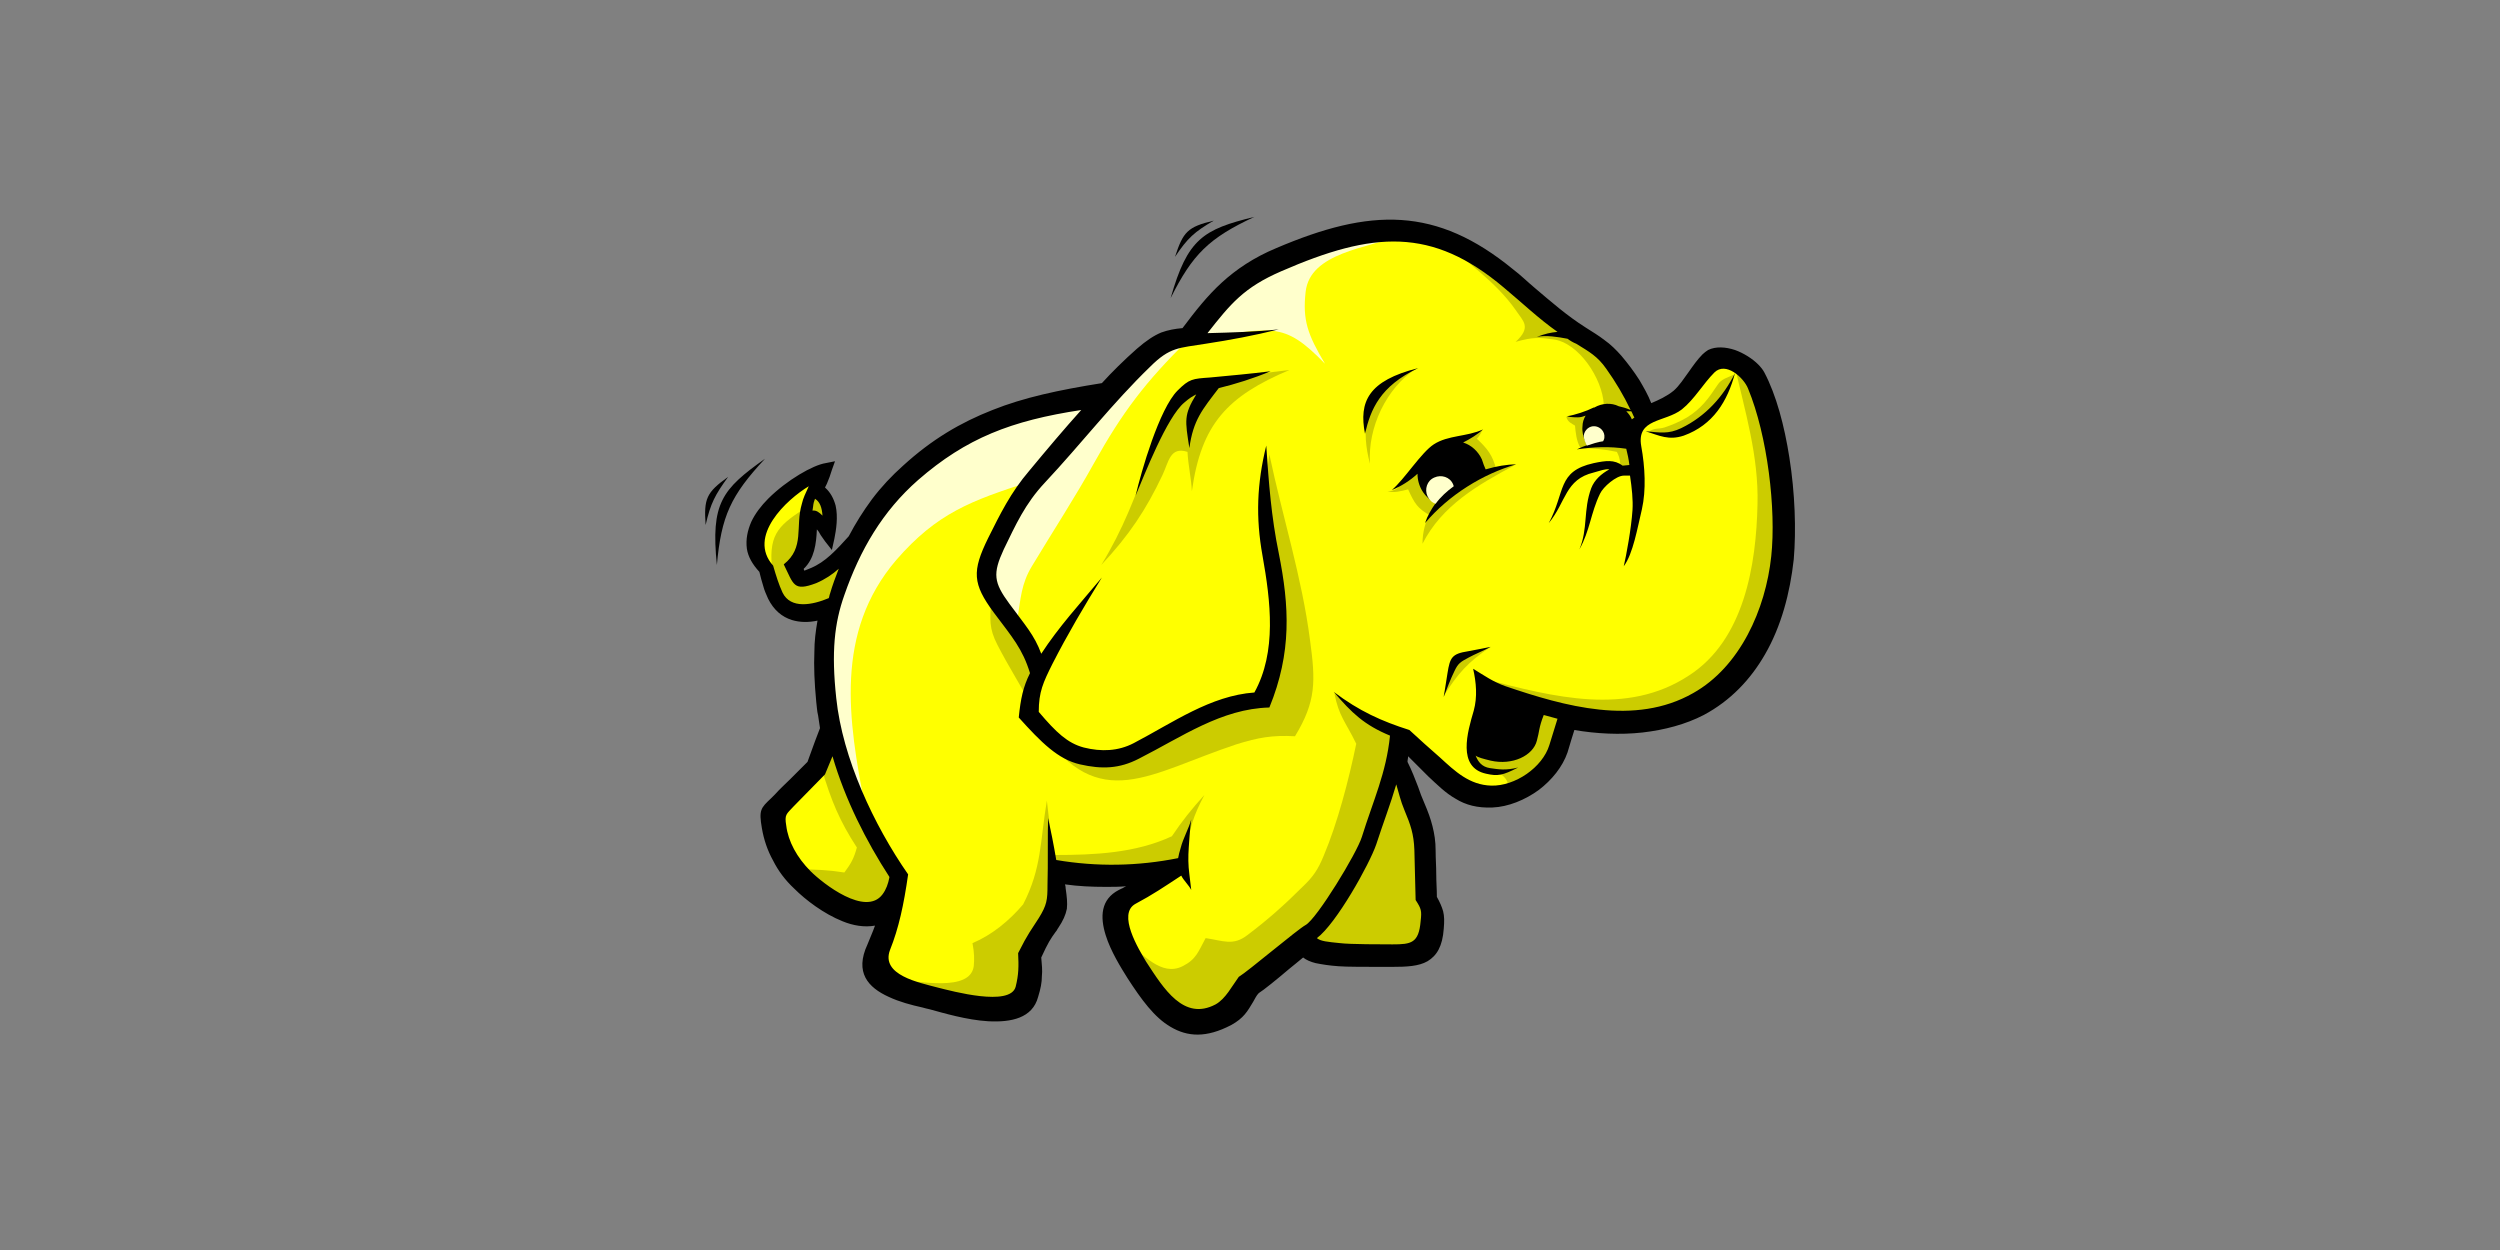
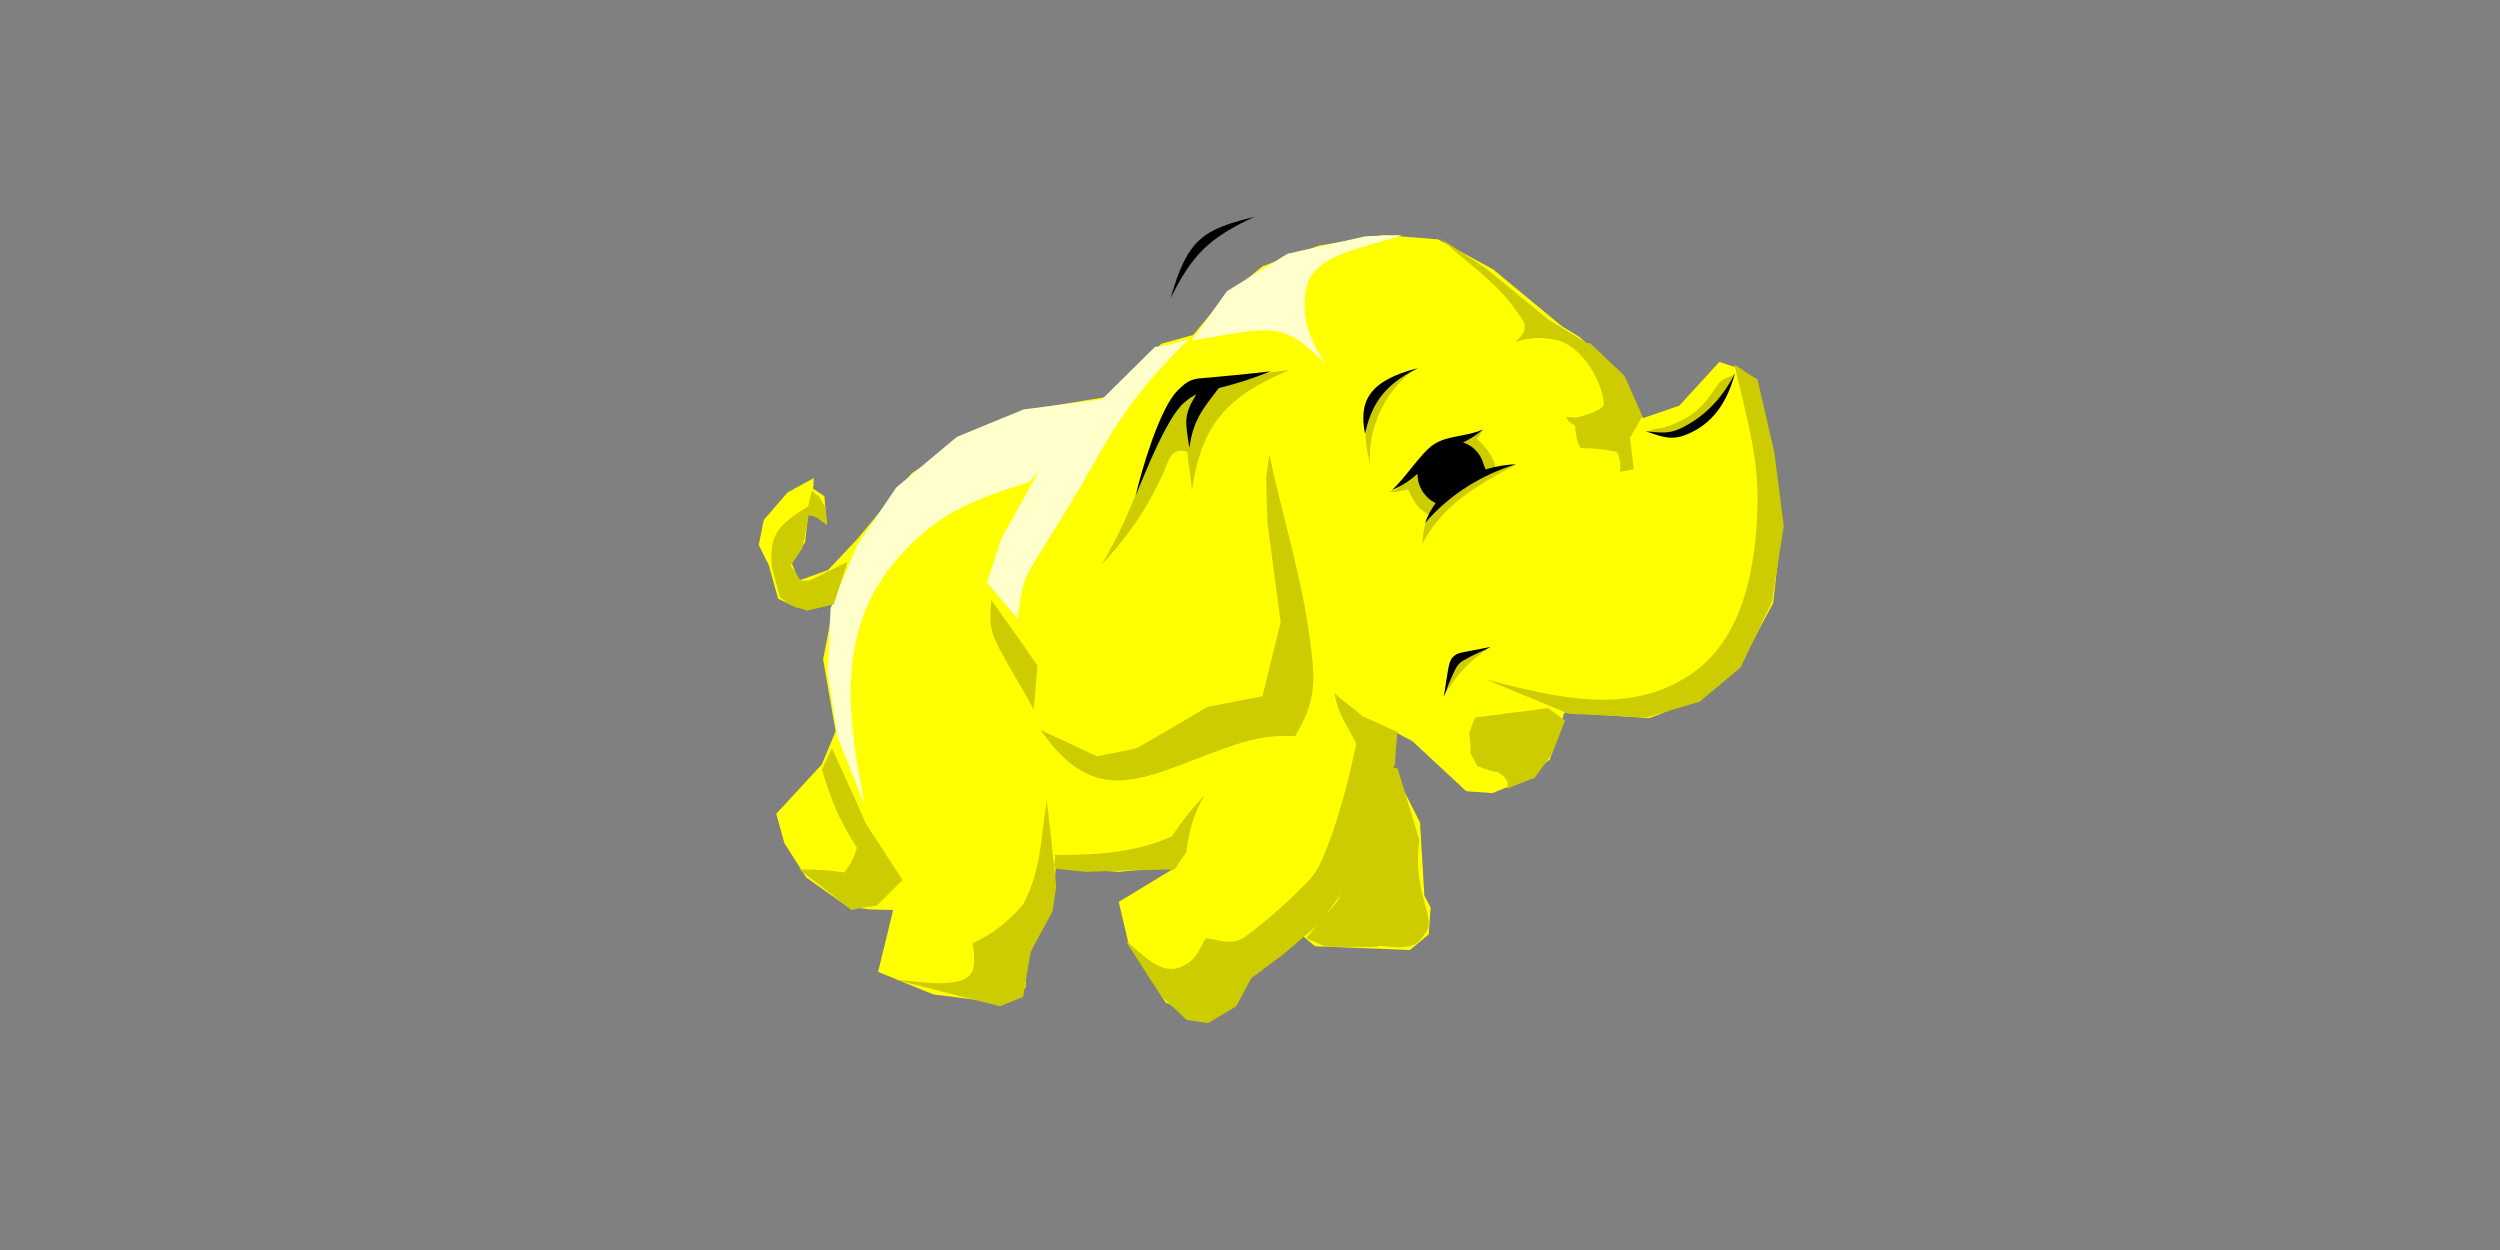
<svg xmlns="http://www.w3.org/2000/svg" version="1.1" id="Layer_1" x="0px" y="0px" viewBox="0 0 400 200" style="enable-background:new 0 0 400 200;" xml:space="preserve">
  <rect x="0" y="0" width="400" height="200" fill="#808080" stroke="none" />
  <style type="text/css">
	.st0{fill:#FFFF00;}
	.st1{fill:#FFFFCC;}
	.st2{fill:#CCCC00;}
</style>
  <path class="st0" d="M177.1,63.5l-11.6,1.9L154.9,70l-9,5.7l-8.6,10.4l-4.8,5.1l-4.7,1.7l-1.2-3l2.2-3.1l0.5-4.4l1.4,0.1l1.6,1.4  l-0.4-4.5l-1.8-1.2l0.1-1.7l-4.2,2.3l-3.8,4.4l-0.8,4l1.6,3.2l1.5,5.4l3,1.4l3.2-0.2l3-1.8l-2,10.3l2,11.5l-2.2,5.3l-7.3,7.9  l1.3,4.7l3.5,5.5l6.5,4.6l3.5,0.5l3.9,0.1l-2.4,9.9l8.8,3.6l11,1.4l3.8-2.5l0.3-6.7l4.2-7l0.3-5.5l10.1,0.7l9.4-0.9l-9.4,5.7  l1.6,6.8l5.9,9.3l5.8,2.5l4.6-1.9l1.9-3.8l9.7-7.4l1.9,1.6l15.2,0.6l3-2.5l0.3-4.3l-1-1.9l-0.7-11.7l-5.1-10.1l0.9-4.5l3,1.6l8.6,8  l4.2,0.3l4.6-1.9l4.6-3.5l2.3-7.5l13.6,0.9l8.3-3.2l6.7-6.2l4.8-9l1.2-10.6l-1-12.3l-2.6-11l-2.6-3.5l-3.6-1.2l-6.4,7l-5.8,2  l-5.1-8.4l-5.1-4.6l-2.8-1.7l-11-9.1l-8.8-4.8l-8.8-0.7l-10.3,1.7l-9,3.3l-6.2,5.1l-4.9,5.9l-5.1,1.4L177.1,63.5" />
  <path class="st1" d="M143.4,89.6c-9.9,11.6-7.7,25.6-5,39.4c-1.5-3.7-2.9-7.4-4.4-11.1l-1.6-10.2c0.2-3.5,0.3-7,0.5-10.4l4.2-10  l6.3-9.3l9.7-8.1l10.7-4.4l12.5-1.6l-11.6,13.2C155.4,80.1,149.9,82.1,143.4,89.6" />
  <path class="st1" d="M190.2,54.3c-6.9,6.7-10.7,11.8-15.1,19.7c-3.1,5.6-6.7,11.1-10,16.6c-1.7,2.8-1.8,5.2-2.3,8.4l-4.9-5.8  c0.8-2.3,1.5-4.6,2.3-7l7.9-14.2l16.7-16.5C186.6,55.3,188.4,54.8,190.2,54.3 M224.3,37.6c-5.5,2.1-14.7,2.8-15.4,9.1  c-0.5,4.5,0.3,6.8,3.1,11.5c-6.7-6.9-8.4-5.9-21.3-3.7l5.6-7.9l9.7-6l12.5-2.8L224.3,37.6" />
-   <path class="st2" d="M239.6,123.5c1.8,1.1,1.8,2,1.5,2.7c1.5-0.6,2.9-1.2,4.4-1.7l2.8-3.8l2.1-5.4l-2.7-2l-11.7,1.5  c-0.3,0.8-0.6,1.6-0.9,2.4c0.1,1.1,0.2,2.2,0.2,3.4c0.4,0.7,0.7,1.3,1.1,2c0.6,0.3,1.2,0.6,1.7,0.9  C238.6,123.4,239.1,123.5,239.6,123.5 M238.5,103.5c-5.9,1.7-5.8,2.2-7.6,8C233.2,107.8,234.9,105.9,238.5,103.5 M277.5,59.9  c-1,0.5-2.1,0.7-2.7,1.7c-1.4,2.1-2.6,3.8-4.9,5.2c-1.2,0.7-2.4,1.2-3.6,1.6c-1,0.3-1.6,0-2.5,0.7c0.5,0.1,1,0.2,1.6,0.3h3.4  l4.2-2.6l2.5-2.6L277.5,59.9 M184,73c-2.3,6.3-4.3,11.7-7.8,17.4c4.5-4.8,7.2-8.9,9.8-14.4c1-2.1,1.2-4.6,4-3.7  c0.1,2.1,0.6,4.2,0.7,6.3c1.5-10.8,5.7-15.2,15.6-19.4l-8.3,1L190,62l-3.9,5.6L184,73 M203.1,72.7c2.1,10,5.2,19.6,6.5,29.7  c0.9,6.6,1,9.8-2.4,15.4c-3.6-0.2-5.9,0.2-9.4,1.3c-13.9,4.6-21.9,11.3-31.3-2.3l9,4.2c2.1-0.4,4.3-0.8,6.4-1.3  c3.8-2.2,7.6-4.4,11.3-6.6l8.8-1.7l2.9-11.9l-2.1-15.8c-0.1-2.5-0.2-5-0.2-7.5C202.8,75.1,202.9,73.9,203.1,72.7 M227.1,134.4  c-1.2,8.1,2.7,12.5,1.1,14.7c-0.5,0.6-1.1,1.7-1.8,2c-2.5,1.1-5.8-0.2-6.1,0.4h-8.1l-3.2-1.4l5-5.9c1.6-3.5,3.2-7.1,4.9-10.6  l3.1-10.7h1.6L227.1,134.4" />
+   <path class="st2" d="M239.6,123.5c1.8,1.1,1.8,2,1.5,2.7c1.5-0.6,2.9-1.2,4.4-1.7l2.8-3.8l2.1-5.4l-2.7-2l-11.7,1.5  c-0.3,0.8-0.6,1.6-0.9,2.4c0.1,1.1,0.2,2.2,0.2,3.4c0.4,0.7,0.7,1.3,1.1,2C238.6,123.4,239.1,123.5,239.6,123.5 M238.5,103.5c-5.9,1.7-5.8,2.2-7.6,8C233.2,107.8,234.9,105.9,238.5,103.5 M277.5,59.9  c-1,0.5-2.1,0.7-2.7,1.7c-1.4,2.1-2.6,3.8-4.9,5.2c-1.2,0.7-2.4,1.2-3.6,1.6c-1,0.3-1.6,0-2.5,0.7c0.5,0.1,1,0.2,1.6,0.3h3.4  l4.2-2.6l2.5-2.6L277.5,59.9 M184,73c-2.3,6.3-4.3,11.7-7.8,17.4c4.5-4.8,7.2-8.9,9.8-14.4c1-2.1,1.2-4.6,4-3.7  c0.1,2.1,0.6,4.2,0.7,6.3c1.5-10.8,5.7-15.2,15.6-19.4l-8.3,1L190,62l-3.9,5.6L184,73 M203.1,72.7c2.1,10,5.2,19.6,6.5,29.7  c0.9,6.6,1,9.8-2.4,15.4c-3.6-0.2-5.9,0.2-9.4,1.3c-13.9,4.6-21.9,11.3-31.3-2.3l9,4.2c2.1-0.4,4.3-0.8,6.4-1.3  c3.8-2.2,7.6-4.4,11.3-6.6l8.8-1.7l2.9-11.9l-2.1-15.8c-0.1-2.5-0.2-5-0.2-7.5C202.8,75.1,202.9,73.9,203.1,72.7 M227.1,134.4  c-1.2,8.1,2.7,12.5,1.1,14.7c-0.5,0.6-1.1,1.7-1.8,2c-2.5,1.1-5.8-0.2-6.1,0.4h-8.1l-3.2-1.4l5-5.9c1.6-3.5,3.2-7.1,4.9-10.6  l3.1-10.7h1.6L227.1,134.4" />
  <path class="st2" d="M213.5,110.9c0.7,3.7,1.8,4.6,3.5,8.1c-1.2,5.8-3,12.7-5.2,17.9c-0.9,2.2-1.7,3.4-3.4,5  c-2.8,2.8-5.6,5.3-8.8,7.7c-2.3,1.8-3.9,0.9-6.7,0.5c-1.2,2.2-1.5,3.4-3.7,4.5c-3.4,1.7-6.4-2-9.1-4.1c1.9,3,3.8,6,5.8,9  c1.3,1.2,2.7,2.5,4,3.7l3.4,0.5l4.5-2.7c0.8-1.5,1.6-3,2.4-4.5c1.7-1.2,3.3-2.5,5-3.7c2-1.7,4.1-3.5,6.1-5.2l3.9-5.5l3.5-6.5  c1.5-4.5,3-9,4.5-13.4c0.1-1.7,0.2-3.4,0.4-5.1c-1.9-0.8-3.7-1.7-5.6-2.5C216.4,113.2,214.9,112.2,213.5,110.9 M168.8,136.8  c6.3,0,12.9-0.3,18.7-3c1.6-2.4,3.2-4.4,5.2-6.6c-1.8,3.4-2.4,5.4-2.9,9.2l-1.9,2.7c-4.7,0.1-9.5,0.2-14.2,0.4  c-1.5-0.2-3.1-0.3-4.6-0.5c-0.2-0.2-0.3-0.3-0.5-0.5C168.8,138,168.8,137.4,168.8,136.8 M168,132.5l-0.5-4.4  c-1.1,6.5-0.8,10.8-3.8,16.6c-2.2,2.6-5,4.9-8.1,6.2c0.3,1.6,0.3,2.6,0.2,3.7c-0.6,4.2-8.9,2.3-12.4,2.2L160,161l3.7-1.5  c0.4-2.4,0.8-4.8,1.2-7.2l3.5-6.5l0.6-4L168,132.5 M158.6,96c-0.2,3.1-0.4,4.5,1,7.2c1.8,3.5,3.9,6.8,5.8,10.3l0.6-7  C163.6,103,161.1,99.5,158.6,96 M133.1,119.7c-0.5,1.1-1.1,2.3-1.6,3.4c1.5,5,2.8,8.2,5.6,12.5c-0.5,1.8-0.9,2.5-2,4  c-2.5-0.4-4.7-0.5-7.2-0.5c2.8,2.2,5.6,4.3,8.3,6.5c1.4-0.3,2.7-0.5,4.1-0.7l4.1-4.1l-5.9-9.1C136.8,127.7,134.9,123.7,133.1,119.7   M277.5,58.3c1.7,7.6,3.9,14.6,3.7,22.4c-0.2,9.6-2.1,21.7-11,27.4c-9.9,6.5-21.6,3.4-32.5,0.6l13.3,5.5c4.1,0.2,8.3,0.4,12.4,0.6  c2.8-0.8,5.6-1.7,8.5-2.5c2.2-1.8,4.4-3.7,6.6-5.5l5-10.5l1.9-12.1c-0.5-3.9-1-7.9-1.5-11.8l-2.7-11.7  C279.9,60,278.7,59.1,277.5,58.3 M129.3,81c-4.5,2.9-6.3,4.2-5.8,9.7l1.3,4.9l1.9,1.3l2.4,0.8l4.3-1c0.7-2.3,1.5-4.5,2.2-6.8l-6.1,3  h-1.4c-0.5-0.8-1-1.6-1.6-2.4l1.9-2.8l1-5.3c0.4,0.1,0.9,0.3,1.3,0.4c0.5,0.4,1,0.8,1.6,1.2l-0.2-2.8l-1.1-1.8  c-0.4-0.3-0.7-0.6-1.1-0.9L129.3,81 M230.4,38.1c4,3.7,8.9,6.9,12.1,11.5c1.2,1.8,2.6,2.7,0,5.1c2.8-0.8,3.8-0.7,6-0.4  c4.1,0.5,7.9,6.3,8.1,10.4c0,0.4-1.1,1.3-4.3,2.1c-0.1,0.1-1.8-0.2-1.7-0.1c0.3,0.9,0.8,1,1.4,1.4c0.1,1,0.2,2.5,0.9,3.6  c2,0,3.9,0.2,5.8,0.6c0.6,1.1,0.6,2.2,0.5,3.2l2.2-0.4c-0.2-1.7-0.4-3.4-0.6-5.1c0.7-1.1,1.3-2.2,2-3.4l-2.9-6.5  c-1.8-1.7-3.7-3.5-5.5-5.2l-0.5,0c-2.1-1.3-4.1-2.5-6.2-3.8l-10-8.2L230.4,38.1 M237.2,68.8c-0.2,0.4-0.5,1-0.9,1.4  c1.7,1.6,2.5,2.6,3.1,4.9c-1.9,0.9-3.8,1.9-5.7,2.8l-4.8,4.6c-2.1-1.1-2.6-2-3.6-4.2c-1.2,0.3-2.3,0.6-3.3,0.3c0.6,0,1-0.1,1.6-0.5  l3-3.2c1.8-1.4,3.6-2.7,5.4-4.1l3.5-1.1C236,69.4,236.7,69,237.2,68.8" />
  <path class="st2" d="M242.4,74.4c-6,3.2-11.7,6.5-14.8,12.6C227.6,79.2,235.4,75.8,242.4,74.4 M226.4,59.1c-4.5,3-7.6,9.2-7.2,15.1  c-1.4-5.2-0.9-10.1,3.5-13.6c0.8-0.4,1.5-0.7,2.3-1.1C225.4,59.4,225.9,59.3,226.4,59.1" />
-   <path d="M286.3,73.2c-0.8-5.1-2.1-10-4-13.6c-0.2-0.4-0.6-0.9-1-1.3c-0.9-0.9-2.3-1.8-3.7-2.3c-1.5-0.5-3.1-0.6-4.3,0  c-0.3,0.2-0.6,0.4-0.9,0.7c-0.8,0.8-1.5,1.8-2.2,2.8c-0.8,1.1-1.5,2.2-2.4,3c-1.1,0.9-2.4,1.5-3.6,2c-0.5-1.3-1.2-2.5-1.9-3.7  c-0.9-1.4-1.8-2.6-2.9-3.9c-0.8-0.9-1.7-1.8-2.7-2.5c-0.9-0.7-1.9-1.3-3-2c-3-1.9-5.5-4.1-8.1-6.3c-1.2-1-2.3-2.1-3.5-3  c-6.1-5-11.8-7.5-17.9-7.9c-6.1-0.4-12.5,1.3-20,4.5c-3.6,1.5-6.4,3.4-8.7,5.5c-2.3,2.1-4.2,4.5-6.3,7.3c-1.2,0.1-2.3,0.3-3.4,0.7  c-1.2,0.5-2.4,1.3-3.9,2.6c-1,0.9-2,1.8-3,2.8c-0.9,0.9-1.8,1.8-2.6,2.7c-6.9,1.1-12.5,2.3-17.5,4.3c-5.1,2-9.7,4.7-14.3,8.9  c-1.8,1.6-3.5,3.4-5,5.4c-1.4,1.9-2.6,3.8-3.7,5.9c-0.9,1-1.9,2.1-2.9,3c-1,0.9-2,1.6-3.2,2.1l0,0c-0.7,0.3-1,0.4-1,0.4  c0,0-0.1-0.1-0.1-0.3c1.7-1.6,2-4,2.1-6.3c0.2,0.2,0.4,0.5,0.6,0.9c0.2,0.3,0.5,0.7,0.7,1l1.1,1.4l0.4-1.8c0.3-1.5,0.6-3.5,0.2-5.3  c-0.3-1.1-0.8-2.1-1.7-2.9c0.1-0.2,0.2-0.4,0.3-0.6c0.3-0.7,0.6-1.5,0.8-2.2l0.5-1.4l-1.5,0.3c-2,0.3-6.2,2.7-9.2,5.7  c-1.1,1.1-2.1,2.4-2.7,3.7c-0.6,1.4-0.9,2.8-0.7,4.3c0.2,1.3,0.9,2.5,2,3.7c0.2,0.8,0.4,1.6,0.6,2.2c0.2,0.8,0.5,1.4,0.8,2.1  c0.9,1.8,2.2,2.9,3.8,3.4c1.3,0.4,2.7,0.4,4.1,0.1c-0.3,1.7-0.5,3.3-0.5,5c-0.1,2.3,0,4.9,0.3,8c0.1,0.7,0.1,1.4,0.3,2.2  c0.1,0.7,0.2,1.3,0.3,2c-0.3,0.7-0.5,1.4-0.8,2.1l-1.2,3.3l-2.7,2.7c-0.8,0.8-1.7,1.6-2.5,2.5c-0.1,0.1-0.3,0.3-0.6,0.6  c-1.7,1.6-2,1.9-1.5,4.8c0.3,1.8,0.9,3.6,1.8,5.2c0.8,1.6,1.9,3.1,3.4,4.5c1.8,1.8,4.7,4,7.7,5.2c1.7,0.7,3.5,1,5.2,0.7  c-0.1,0.3-0.2,0.5-0.3,0.8c-0.3,0.7-0.6,1.5-0.9,2.2c-2.1,4.5,0.1,6.9,3.4,8.4c1.7,0.8,3.6,1.3,5.4,1.7c0.4,0.1,0.7,0.2,1.2,0.3  c2.2,0.6,5.9,1.7,9.3,1.9c3.7,0.2,7.1-0.5,8-3.9c0.4-1.3,0.6-2.3,0.6-3.3c0.1-0.9,0-1.9-0.1-3c1.1-2.4,1.5-3,2.3-4.1  c0.2-0.2,0.3-0.5,0.4-0.6c0.8-1.2,1.2-2.1,1.4-3.1c0.1-1,0-1.9-0.2-3.3c0-0.1,0-0.3-0.1-0.6c2.1,0.3,4.3,0.4,6.5,0.4  c1.1,0,2.2,0,3.3-0.1c-0.3,0.1-0.5,0.3-0.8,0.4l-0.4,0.2c-2.9,1.5-3,4.3-2.1,7.2c0.8,2.6,2.5,5.3,3.5,6.9c2.2,3.4,4.3,6.3,6.9,7.8  c2.7,1.6,5.7,1.8,9.7-0.3c2-1.1,2.6-2.2,3.5-3.7c0.3-0.5,0.5-1,0.9-1.4c0.8-0.5,2.9-2.2,4.9-3.9c0.7-0.6,1.4-1.1,2.2-1.8  c0.5,0.4,1.2,0.7,2,0.9c1,0.2,2.2,0.4,3.7,0.5c1.1,0.1,4.6,0.1,6.9,0.1c0.7,0,1.3,0,1.6,0c2.4,0,4.3-0.1,5.7-0.9  c1.5-0.9,2.4-2.4,2.6-5.2c0.1-1.2,0.1-2-0.1-2.8c-0.2-0.7-0.5-1.4-1-2.3c0-1.2-0.1-2.4-0.1-3.6c0-1.3-0.1-2.5-0.1-3.8  c0-1.5-0.2-2.7-0.5-3.9c-0.3-1.2-0.7-2.3-1.3-3.7c-0.4-0.9-0.7-1.7-1-2.6l-0.8,0.3l0.1,0l0.7-0.3v0c-0.5-1.3-1-2.6-1.7-4  c0-0.3,0.1-0.6,0.1-0.9l1.3,1.3l1.9,1.9c1.5,1.4,2.8,2.7,4.4,3.6c1.6,1,3.5,1.5,5.9,1.4c2.5-0.1,5.2-1.2,7.4-2.8  c2.1-1.6,3.8-3.7,4.6-6l0.6-2l0.5-1.6c3.5,0.6,7.3,0.8,10.9,0.4c3.5-0.4,6.9-1.3,9.8-2.8c4.3-2.3,7.5-5.7,9.8-9.7h0  c2.6-4.5,4-9.8,4.6-15.2C287.4,84.8,287.2,78.9,286.3,73.2L286.3,73.2z M240.9,109.8c-2-0.7-3.4-1.7-5.2-2.8  c0.5,2.2,0.7,4.5,0.1,6.7c-1,3.4-2.7,9.1,2,10.1c1.8,0.4,2.6,0.3,5.1-1c-2,0.5-3.1,0.3-4.5,0.1c-1.3-0.2-1.9-1-2.3-2  c0.4,0.3,1.2,0.5,2.4,0.8c3.5,0.8,6.8-0.8,7.4-3.2c0.4-1.4,0.3-2.1,1.1-4.1c0.7,0.2,1.5,0.4,2.2,0.6l-1.3,4.2  c-1.1,3.6-5.5,6.6-9.3,6.5c-3.5-0.1-5.8-2.3-8.2-4.5c-1.7-1.5-3.3-2.9-4.9-4.4c-4.4-1.4-8-3-12.1-6.1c2.9,3.4,4.9,5.3,9,7  c-0.6,6-2.7,10.4-4.5,16.2c-0.8,2.6-7.2,13.1-9,14.1c-1.3,0.7-9.2,7.4-10.7,8.3c-1.1,1.5-2.1,3.5-3.7,4.4c-5.1,2.7-8.3-2.5-11.1-6.8  c-1.2-2-4.7-7.7-1.7-9.3c2.8-1.5,4.4-2.6,7.3-4.5c0.4,0.8,1.2,1.5,1.6,2.3l-0.3-2.5c-0.2-1.5-0.2-2.8-0.1-4.3c0.1-1.5,0.2-3,0.4-4.5  c-0.4,1.5-1.3,3-1.7,4.6c-0.2,0.6-0.3,1.1-0.4,1.6c-6.5,1.3-13,1.4-19.5,0.3c-0.4-2.4-0.9-4.9-1.3-6.7c-0.1,2,0,7.6-0.1,10.7  c0,2.4-0.1,3.2-1.4,5.3c-1.2,1.9-1.7,2.4-3.3,5.6c0.1,2.1,0.1,3.4-0.4,5.4c-0.9,3.2-10.1,0.7-12.5,0.1c-3-0.8-9.1-2-7.6-6  c1.4-3.5,2.2-7.2,2.9-12.1c-5.5-7.9-10.5-18.6-11.5-28.2c-0.8-7.4-0.3-12,1.3-16.5c2.5-7.2,6.1-13.4,11.8-18.4  c7.7-6.7,14.9-9.5,26.1-11.2c-2.7,3-5.4,6.2-8.3,9.7c-3,3.5-4.7,7-6.6,10.8c-2.6,5.3-2.5,7.3,0.9,11.9c3,4,4.6,5.8,5.8,9.7  c-1.1,2.2-1.5,4.1-1.8,7.1c3.6,4,6.3,6.7,9.8,7.5c3.5,0.8,6.3,0.7,9.4-0.9c6.9-3.5,13.2-8,20.9-8.2c3.6-8.8,3.2-16.2,1.5-24.7  c-1.2-5.8-1.6-11.3-2-17.2c-1.5,6.1-1.7,11.5-0.6,17.6c1.3,7.3,2.3,15.4-1.3,21.9c-7,0.5-13,4.8-19.3,8.1c-2.5,1.3-5.2,1.4-8,0.7  c-2.6-0.7-4.4-2.4-7.2-5.7c0-3.2,0.7-4.7,2.2-7.7c2.4-4.7,5-9.1,7.9-13.8c-3.6,4.3-6.9,7.9-9.7,12.2c-1.1-3-2.6-4.6-5.1-8  c-2.5-3.4-2.7-4.8-0.9-8.7c1.9-3.9,3.4-7.3,6.6-10.7C173,71,178,64.5,184,58.7c3.2-3.2,4.6-3,8.9-3.7c3.9-0.6,7.7-1.3,11.7-2.3  c-3.8,0.4-7.6,0.5-11.3,0.6l-0.1,0c3.7-4.7,5.8-7.3,11.8-9.9c14.7-6.4,24.1-7.1,35.6,2.6c3,2.5,5.6,5,8.6,7.1  c-1.1,0.1-2,0.3-3.3,0.8c1.5-0.3,3.3,0,4.9,0.3c0.4,0.3,0.9,0.6,1.4,0.8c2.1,1.3,3.4,2,4.8,4c1.5,2.1,2.8,4.3,3.9,6.6  c-0.7-0.3-1.4-0.5-1.9-0.6c-1.2-0.6-2.7-0.5-3.9,0.2l-0.1,0c-1.2,0.6-3,1.2-4.3,1.4c0.6,0.2,2,0.3,2.7,0c0.1,0,0.2-0.1,0.3-0.1  c-0.3,0.5-0.5,1.1-0.5,1.7c-0.1,0.8,0.1,1.6,0.4,2.3l0,0c0.1,0.3,0.3,0.5,0.4,0.7c-0.6,0.2-1.1,0.4-1.7,0.7c2.7-0.4,5.2-0.5,7.9-0.1  c0.2,0.8,0.4,1.7,0.5,2.6l-1,0.1c0,0-0.1,0-0.1,0c-1.3-1-2.7-0.8-4.6-0.4c-5.9,1.3-4.5,4.6-7.2,9.6c2.8-3.4,2.6-7,7.2-8.1  c1.1-0.3,1.8-0.6,2.5-0.5c-1.3,0.7-2.4,1.7-2.9,3c-1.3,3.5-0.5,6.5-1.9,9.8c1.7-3,1.8-5.8,3.3-8.9c0.5-1.1,2.6-2.9,3.8-2.9l1,0  c0.3,2,0.5,3.9,0.4,5.5c-0.2,3-1,7.3-1.4,9c1.5-2,2.2-6.2,2.9-9.1c0.7-3.1,0.5-6.8-0.1-10.1c-0.8-4.5,3.8-3.8,6.5-5.9  c2-1.6,3.4-4.1,5.2-5.9c1.8-1.8,4.7,0.8,5.4,2.6c3.1,7.5,4.5,19.3,3.7,26.8c-0.9,8.5-5,17.7-12.5,21.9  C261.6,116.2,250.3,113,240.9,109.8L240.9,109.8z M227.3,147.4c-0.3,3.5-1.5,3.7-4.5,3.7c-1.4,0-6.9,0-8.4-0.2  c-2-0.2-3.1-0.3-3.7-0.8c3.1-2.3,8.4-11.8,9.5-15c1.1-3.4,2.3-6.5,3.2-9.6c0.4,1.3,0.7,2.7,1.3,4.1c1,2.4,1.5,3.8,1.6,6.4l0.2,8  C227.4,145.4,227.5,145.7,227.3,147.4L227.3,147.4z M133.2,121c2,6.9,5.4,13.6,9.1,19.3v0.1c-0.2,1-0.5,1.9-1.1,2.7  c-2.7,3.6-9.5-1.7-11.5-3.7c-2.2-2.2-3.6-4.8-3.9-7.3c-0.3-1.8,0-1.8,1.2-3.1l5-5.1L133.2,121L133.2,121z M129.4,77.8  c-0.5,1.1-0.9,1.9-1.1,2.8c-1.1,3.7,0.5,7-2.9,9.7c1.6,3.2,1.5,4.4,5.2,3c1.4-0.6,2.6-1.4,3.6-2.3c-0.5,1.3-1,2.6-1.4,4  c-0.1,0.2-0.1,0.5-0.2,0.7c-2.6,1.1-6.1,1.8-7.4-0.9c-0.6-1.3-1-2.6-1.5-4.3C119.5,85.8,125.9,79.9,129.4,77.8L129.4,77.8z   M131.6,82.5c-0.5-0.5-1-0.9-1.6-0.8c0.1-0.5,0.1-0.9,0.2-1.3c0.1-0.2,0.1-0.4,0.2-0.6C131.2,80.3,131.5,81.2,131.6,82.5L131.6,82.5  z M261,65.8c0.2,0.3,0.3,0.7,0.5,1c-0.1,0.1-0.3,0.2-0.4,0.3c-0.2-0.5-0.5-0.9-0.9-1.3C260.4,65.8,260.7,65.8,261,65.8L261,65.8z   M136.4,86.1L136.4,86.1L136.4,86.1L136.4,86.1z M169.6,140.2L169.6,140.2L169.6,140.2z M208.4,151.8L208.4,151.8L208.4,151.8z   M224.2,121.8L224.2,121.8L224.2,121.8L224.2,121.8z M129.9,91.5L129.9,91.5L129.9,91.5L129.9,91.5L129.9,91.5z M281.6,103.9  L281.6,103.9L281.6,103.9z M114.7,90.4c0.7-7.8,2.2-11.1,7.7-17C115.5,78.3,113.7,80.5,114.7,90.4" />
-   <path d="M112.9,84c0.8-3.5,1.5-4.8,3.6-7.7C113,78.8,112.6,79.8,112.9,84 M194.2,35.3c-4.2,1-4.9,1.8-6.2,5.8  C190,38.1,191.1,37.1,194.2,35.3" />
  <path d="M200.7,34.7c-8.2,2-10.7,3.5-13.4,13C190.8,40.7,193.4,38.1,200.7,34.7 M218.4,69.4c0.9-3.9,2.4-7.6,8.5-10.5  C218.9,60.9,217.4,64.3,218.4,69.4 M269.4,69.7c4.7-1.7,7-5.5,8.2-10c-1.9,3.8-4.7,6.9-8.6,8.8c-2.1,1-3.4,0.7-5.7,0.5  C265.5,69.7,267,70.5,269.4,69.7 M237.1,73.5c-0.6-1.3-1.7-2.3-3-2.7c1.2-0.6,2.3-1.3,3.2-2.1c-2.6,1.2-5.6,0.9-7.9,2.4  c-2,1.3-4.7,5.6-6.7,7.3c1.5-0.6,2.9-1.5,4.1-2.6c0,2,1.1,3.8,2.9,4.7c-0.7,1-1.3,2-1.7,3.2c3.8-4.5,9.3-7.9,14.6-9.4  c-1.5,0-3.2,0.3-4.9,0.8C237.5,74.7,237.3,74.1,237.1,73.5 M231.6,107.7c-0.2,1.2-0.4,2.6-0.6,3.8c0.5-1.3,1.1-2.9,1.7-4.1  c0.6-1.3,1-1.5,2.3-2.2c0.9-0.5,2.6-1.2,3.5-1.7c-0.9,0.2-2.6,0.5-3.6,0.7C232.3,104.6,232,105.2,231.6,107.7 M188.4,62.5  c-2.9,2.9-5.8,12.9-6.7,16.8c1.4-3.3,5-12.6,7.8-14.9c0.8-0.7,1.3-1,1.9-1.3c-2,3.3-1.8,4.1-1.1,8.6c0.6-4.5,2.1-6.2,4.7-9.6  c2.8-0.7,5.4-1.5,8.3-2.7c-3.2,0.4-6.5,0.7-9.7,1C190.8,60.6,190.3,60.6,188.4,62.5" />
-   <path class="st1" d="M228.4,79.4c-0.5-1.1-0.1-2.5,1.1-3c1.1-0.5,2.5-0.1,3,1.1c0,0.1,0.1,0.2,0.1,0.3c-1.1,0.8-2.1,1.7-2.9,2.8  C229.1,80.4,228.7,80,228.4,79.4 M253.4,69.7c0.1-0.9,0.9-1.6,1.8-1.5c0.9,0.1,1.6,0.9,1.5,1.8c0,0.2-0.1,0.4-0.2,0.6  c-0.8,0.1-1.7,0.4-2.6,0.7C253.7,70.9,253.4,70.3,253.4,69.7" />
</svg>